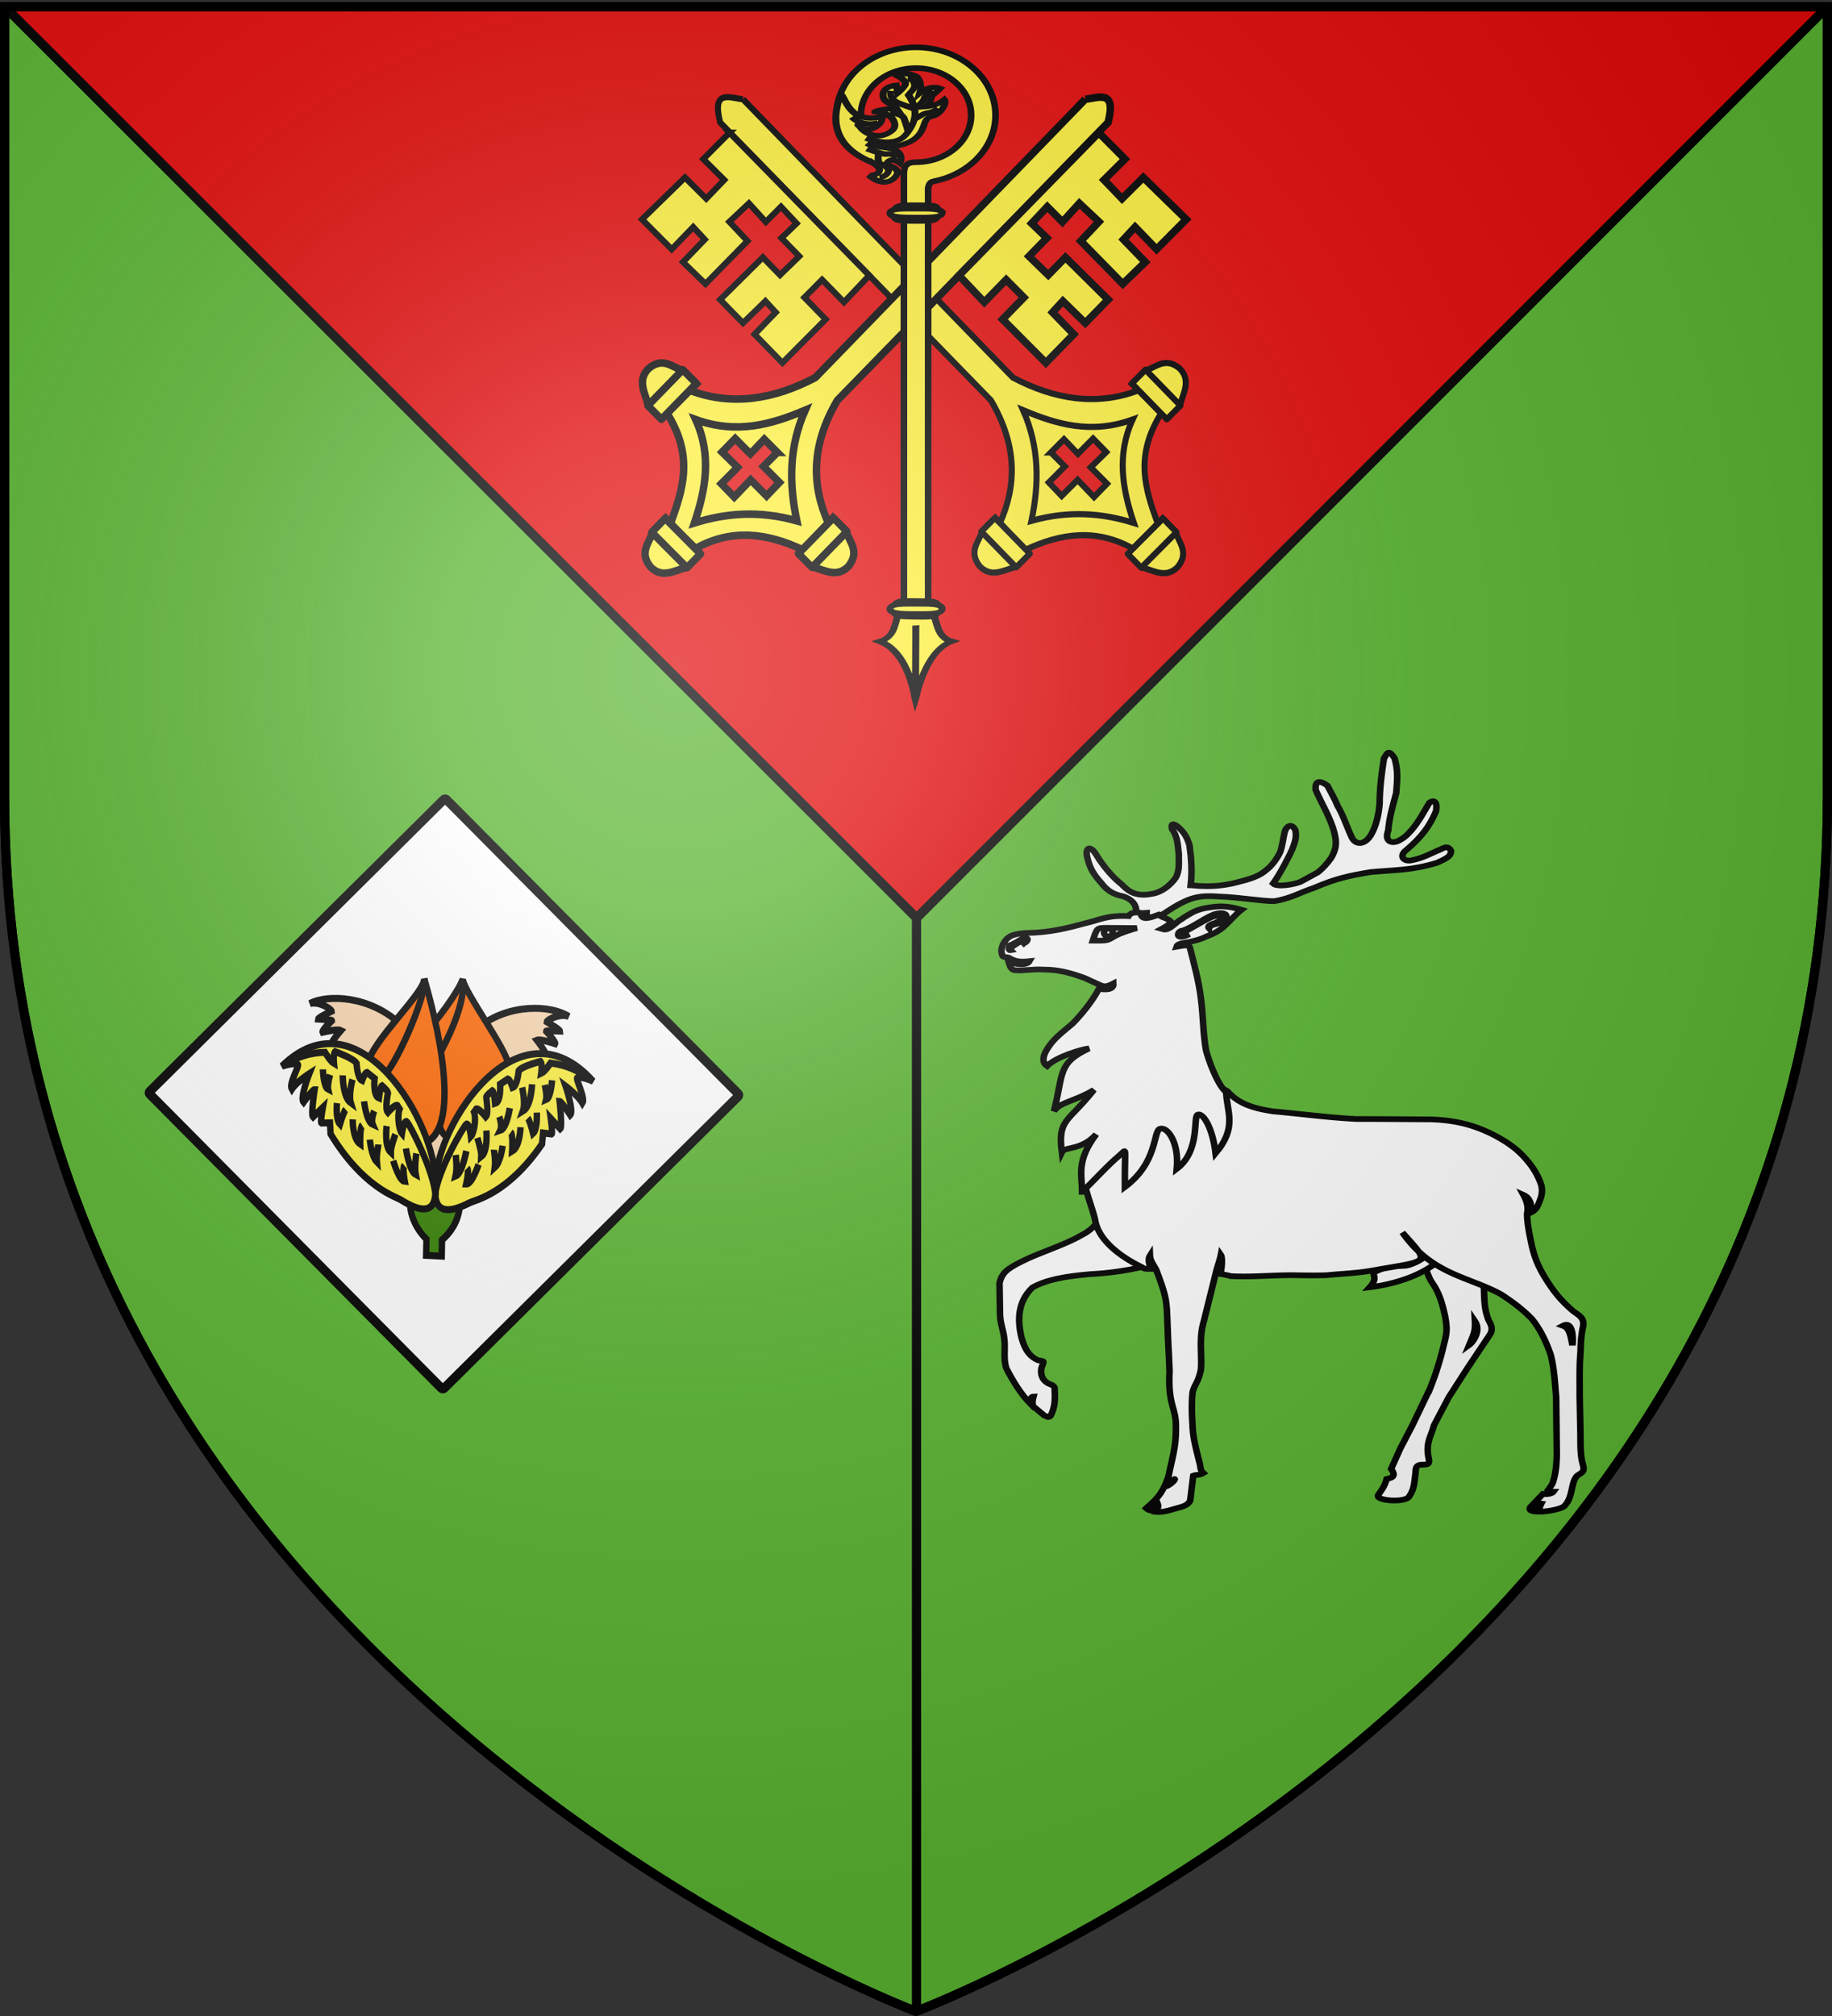
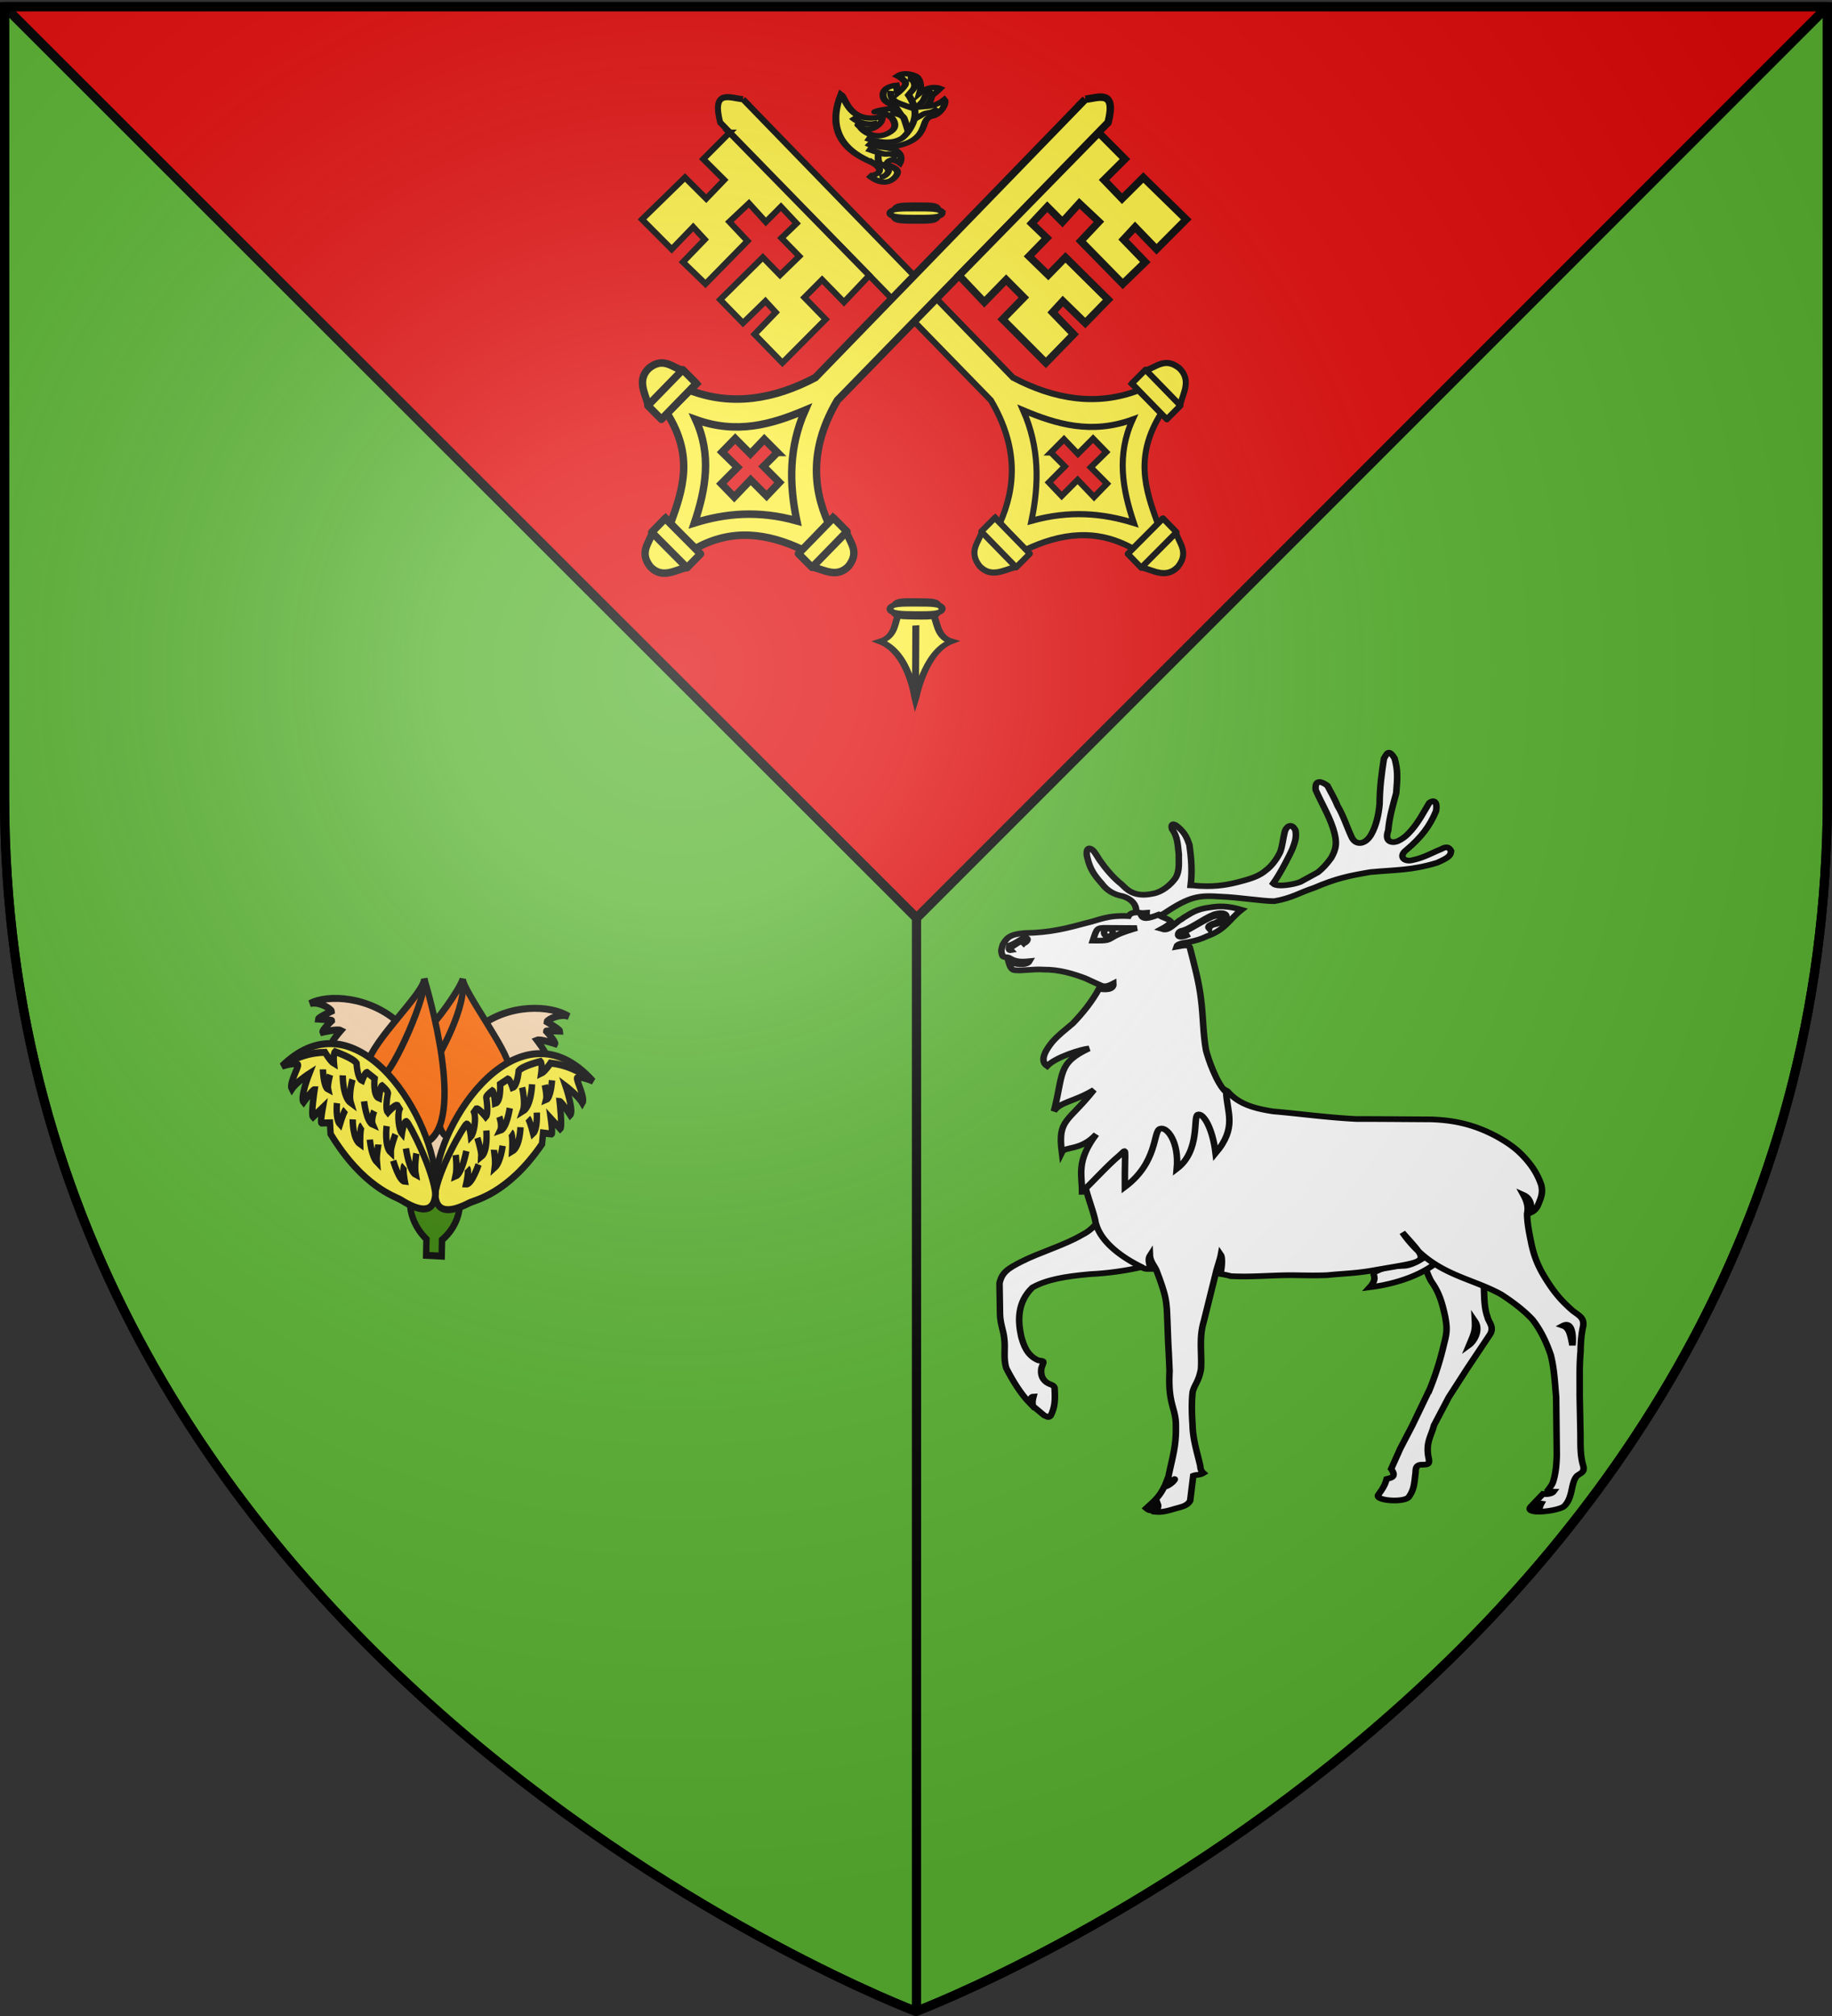
<svg xmlns="http://www.w3.org/2000/svg" xmlns:xlink="http://www.w3.org/1999/xlink" height="660" width="600" version="1.0" style="display:inline">
  <rect width="100%" height="100%" fill="#333333" stroke="none" />
  <defs>
    <linearGradient id="e">
      <stop offset="0" style="stop-color:white;stop-opacity:.314" />
      <stop style="stop-color:white;stop-opacity:.251" offset=".19" />
      <stop offset=".6" style="stop-color:#6b6b6b;stop-opacity:.125" />
      <stop offset="1" style="stop-color:black;stop-opacity:.125" />
    </linearGradient>
    <linearGradient id="k">
      <stop style="stop-color:white;stop-opacity:1" offset="0" />
      <stop style="stop-color:white;stop-opacity:0" offset="1" />
    </linearGradient>
    <linearGradient id="d">
      <stop style="stop-color:#fff;stop-opacity:1" offset="0" />
      <stop style="stop-color:#fff;stop-opacity:1" offset="1" />
    </linearGradient>
    <linearGradient id="b">
      <stop offset="0" style="stop-color:white;stop-opacity:0" />
      <stop offset="1" style="stop-color:black;stop-opacity:.646" />
    </linearGradient>
    <linearGradient id="c">
      <stop offset="0" style="stop-color:white;stop-opacity:.314" />
      <stop style="stop-color:white;stop-opacity:.251" offset=".19" />
      <stop offset=".6" style="stop-color:#6b6b6b;stop-opacity:.125" />
      <stop offset="1" style="stop-color:black;stop-opacity:.125" />
    </linearGradient>
    <linearGradient id="f">
      <stop style="stop-color:#fd0000;stop-opacity:1" offset="0" />
      <stop offset=".5" style="stop-color:#e77275;stop-opacity:.659" />
      <stop offset="1" style="stop-color:black;stop-opacity:.323" />
    </linearGradient>
    <linearGradient id="a">
      <stop style="stop-color:white;stop-opacity:.314" offset="0" />
      <stop offset=".19" style="stop-color:white;stop-opacity:.251" />
      <stop style="stop-color:#6b6b6b;stop-opacity:.125" offset=".6" />
      <stop style="stop-color:black;stop-opacity:.125" offset="1" />
    </linearGradient>
    <linearGradient id="h">
      <stop style="stop-color:#fd0000;stop-opacity:1" offset="0" />
      <stop offset=".5" style="stop-color:#e77275;stop-opacity:.659" />
      <stop offset="1" style="stop-color:black;stop-opacity:.323" />
    </linearGradient>
    <linearGradient id="g">
      <stop offset="0" style="stop-color:white;stop-opacity:.314" />
      <stop style="stop-color:white;stop-opacity:.251" offset=".19" />
      <stop offset=".6" style="stop-color:#6b6b6b;stop-opacity:.125" />
      <stop offset="1" style="stop-color:black;stop-opacity:.125" />
    </linearGradient>
    <linearGradient id="j">
      <stop offset="0" style="stop-color:white;stop-opacity:0" />
      <stop offset="1" style="stop-color:black;stop-opacity:.646" />
    </linearGradient>
    <linearGradient id="i">
      <stop offset="0" style="stop-color:white;stop-opacity:.314" />
      <stop style="stop-color:white;stop-opacity:.251" offset=".19" />
      <stop offset=".6" style="stop-color:#6b6b6b;stop-opacity:.125" />
      <stop offset="1" style="stop-color:black;stop-opacity:.125" />
    </linearGradient>
    <radialGradient xlink:href="#a" id="l" gradientUnits="userSpaceOnUse" gradientTransform="matrix(1.353 0 0 1.349 -77.63 -85.747)" cx="221.445" cy="226.331" fx="221.445" fy="226.331" r="300" />
  </defs>
  <g style="display:inline">
    <path style="fill:#5ab532;fill-opacity:1;fill-rule:evenodd;stroke:#000;stroke-width:3;stroke-linecap:butt;stroke-linejoin:bevel;stroke-miterlimit:4;stroke-opacity:1;stroke-dasharray:none" d="M598.5 2.188 300.156 300.53v357.906c1.733-.654 298.344-113.1 298.344-397.718V2.188z" />
    <path d="M598.5 2.176H1.5l298.661 298.362L598.5 2.176z" style="fill:#e20909;fill-opacity:1;fill-rule:evenodd;stroke:#000;stroke-width:3;stroke-linecap:butt;stroke-linejoin:bevel;stroke-miterlimit:4;stroke-opacity:1;stroke-dasharray:none" />
    <path style="fill:#5ab532;fill-opacity:1;fill-rule:evenodd;stroke:#000;stroke-width:3;stroke-linecap:butt;stroke-linejoin:bevel;stroke-miterlimit:4;stroke-opacity:1;stroke-dasharray:none" d="M1.5 2.188v258.53C1.5 546.17 300 658.5 300 658.5l.156-.063V300.531L1.5 2.187z" />
    <g style="stroke:#000;stroke-opacity:1;stroke-width:1.811;stroke-miterlimit:4;stroke-dasharray:none">
      <g style="display:inline;stroke:#000;stroke-opacity:1;stroke-width:1.811;stroke-miterlimit:4;stroke-dasharray:none">
        <g style="stroke:#000;stroke-width:1.811;stroke-miterlimit:4;stroke-opacity:1;stroke-dasharray:none;display:inline">
          <path d="M131.422 202.157c.467-.638.636-4.018-3.441-5.51-2.338-.51-4.283-1.633-5.897-4.148-1.742-2.26-3.143-4.271-3.864-7.935-.59-2.172-.052-4.273 1.636-2.366.645.934 1.115 1.877 1.71 2.942 1.657 2.728 3.647 5.5 6.028 7.674 1.366 1.49 3.36 4.351 8.65 3.025 2.508-.468 4.92-2.714 6.32-5.015 1.232-2.385.807-5.02.896-7.406-.296-2.94-.3-5.717-1.873-8.103-.423-1.703.37-2.026 1.558-.783 2.04 2.002 2.561 3.552 3.243 5.77.508 4.132.808 8.515.34 12.86 1.02.041 2.105.25 3.126.25 3.994.212 7.427-.424 10.87-1.533 3.228-.978 5.09-1.786 6.834-3.492 1.57-1.32 3.05-3.694 3.9-5.74.678-2.13.769-4.225 1.28-6.527.381-1.577 1.861-3.034 2.963-.398.308 2.215-.08 3.525-.846 5.868-.466 1.32-3.257 7.74-5.337 11.023 1.14 1.264 5.786.288 7.528-.52 1.401-.893 3.42-2.123 4.865-3.059 1.273-1.191 2.346-2.466 3.652-4.557 1.36-2.793 1.829-4.843.51-9.489-1.273-4.389-3.228-8.017-4.8-12.151-.17-2.027.407-3.724 3.265-1.333.977 2.215 2 4.095 2.808 6.439 1.614 3.11 2.505 6.513 3.78 9.667 1.025 2.942 3.714 2.866 5.445-.458 1.53-3.026 2.166-6.897 2.377-9.879.042-5.325.556-9.6 1.195-14.373.795-1.428 1.208-3.396 2.963-.05.854 3.577.83 5.855.432 11.013-.934 4.005-1.872 7.505-2.21 11.894-1.051 3.308.697 4.151 2.483 3.469 2.08-1.107 2.962-2.335 3.937-3.57 2.124-2.854 3.278-5.548 4.939-8.7 1.031-.96 2.37-.783 1.852 2.661-1.658 4.516-3.87 8.152-8.248 12.371-2.083 1.807-.777 3.956 1.816 3.162 3.144-.766 5.218-2.258 7.727-3.408.978-.553 2.05-1.324 2.869.524-.126 1.534-.64 2.072-3.836 3.726-7.053 2.47-11.308 2.217-18.446 2.984-5.863 1.15-9.43 1.96-15.637 5.03-3.781 1.404-6.127 3.278-10.973 4.216-3.61-.041-9.726-1.237-14.698-1.45-5.948-.425-8.4-.324-15.71 5.342-3.22 1.94-4.97 1.695-4.859-.205l-3.135.25" style="fill:#fff;fill-opacity:1;fill-rule:evenodd;stroke:#000;stroke-width:1.811;stroke-miterlimit:4;stroke-opacity:1;stroke-dasharray:none" transform="matrix(1.185 0 0 1.03 216.081 90.865)" />
        </g>
        <path d="M288.27 420.769c.343 3.523-.054 8.42 1.128 12.037.254 1.66 2.097 3.262.566 5.82l-6.086 10.472-5.173 9.255-4.09 8.933c-.72 3.324-2.293 5.34-1.529 10.113.552 2.555-.413 2.282-1.517 2.41-2.246-.166-1.934 1.61-2.056 2.725-.339 2.939-.312 4.905-1.713 7.292-.85 2.172-9.484 1.49-8.618-.372 1.168-1.959 1.794-2.813 2.346-5.115.89-.331 2.996-.43 1.254-3.2l2.507-6.449 3.36-7.414 4.892-11.708a106.757 106.757 0 0 0 3.863-14.228c.849-3.664.86-5.02.305-8.598-.721-3.748-1.449-7.2-3.532-10.695-1.901-2.948-2.668-10.29-5.993-10.276 6.56-1.324 14.184 5.754 20.086 8.994v.004zm-2.342 13.424c.139 3.096-.252 3.898-1.566 7.528 1.24-1.038 3.26-4.666 1.566-7.528z" style="fill:#fff;fill-opacity:1;fill-rule:evenodd;stroke:#000;stroke-width:1.811;stroke-miterlimit:4;stroke-opacity:1;stroke-dasharray:none;display:inline" transform="matrix(1.185 0 0 1.03 144.224 -14.676)" />
        <path d="M275.464 411.534c-1.05.1-5.74 4.923-9.119 5.055-2.665.104-4.38-.09-7.644 1.711-1.987 1.097.97 1.558-1.845 5.104 7.378-1.045 15.552-4.17 19.967-9.453 1.407-2.001 1.522-2.417-1.359-2.417z" style="fill:#fff;fill-opacity:1;fill-rule:evenodd;stroke:#000;stroke-width:1.811;stroke-linecap:butt;stroke-linejoin:miter;stroke-opacity:1;stroke-miterlimit:4;stroke-dasharray:none" transform="matrix(1.185 0 0 1.03 144.224 -14.676)" />
        <path d="M193.956 416.937c-4.322 1.208-9.805 2.06-14.241 2.28-7.267.723-12.275 1.802-16.1 4.272-4.164 4.688-4.056 10.422-3.077 15.578.678 2.724 1.554 5.982 4.7 7.56 1.98.268 1.513.198.888 2.438-.467 3.196 1.143 4.619 2.418 5.172.383.212.912.26 1.209 1.07.197 3.67.17 6.17-1.103 8.983-.664.792-1.18.04-1.792-.172l-3.119-2.999c-.165-1.494-.037-1.935.197-2.996-.65.022-.924.733-.99 2.166-2.536-2.997-4.842-7.342-6.537-11.166-.895-3.324-.155-6.163-.58-9.615-.211-2.344-1.11-4.669-1.154-7.566l-.138-9.81c.636-3.365 2.207-4.66 6.201-6.96 4.675-2.728 11.778-5.185 16.284-8.21.37-.31 2.517-1.158 4.672-4.367l12.262 14.342z" style="fill:#fff;fill-opacity:1;fill-rule:evenodd;stroke:#000;stroke-width:1.811;stroke-miterlimit:4;stroke-opacity:1;stroke-dasharray:none;display:inline" transform="matrix(1.185 0 0 1.03 144.224 -14.676)" />
        <path d="M181.023 402.379c-.392-2.537-2.025-7.402-2.802-11.074 4.85-1.392 8.017-51.068 39.328-30.204 3.058 4.048 7.282 5.459 12.595 6.396 7.649.766 14.959 1.953 22.991 2.422 6.841 0 13.727.079 20.61.122 7.224.255 12.562 2.006 18.045 5.332 2.72 1.747 5.108 3.465 7.404 6.235 2.294 2.769 4.003 5.639 5.068 9.261.593 2.727-.2 4.426-1.009 6.729-.45.984-1.068 1.618-1.758 1.998.244-3.382-.834-4.86-2.16-5.542 1.114 2.348 1.376 4.079 1.018 5.968 0 2.769.586 6.188 1.094 9 .68 3.962 1.746 7.282 3.575 10.776 2.676 5.112 4.702 7.783 7.889 11.022 1.742 1.534 3.244 2.234 2.946 4.832-.508 2.727-.684 4.872-.727 8.238-.38 4.683-.207 9.293-.25 13.98l.21 11.927c.042 3.236-.115 6.567.647 9.847.722 2.555-.396 2.669-1.543 3.65-1.869 2.215-1.019 6.626-3.484 9.567-.701.947-4.262 1.8-6.847 1.86-.364-.718.188-2.084.411-2.57-.926-.16-1.403 1.265-1.784 2.51-1.202-.157-1.822-.632-1.1-1.556l3.328-4.006c.76.16 2.44.025 2.906-.714-.48-.002-1.306.066-1.546-.437.546-.836 1.35-1.988 1.536-3.026.72-2.683.896-5.742.938-8.512l-.174-18.025c-.338-4.56-.514-9.03-1.492-13.461-1.231-4.176-2.841-8.03-5.094-11.31-2.591-3.196-5.859-5.899-8.665-7.987-9-5.686-19.133-6.228-27.242-19.635 7.765 10.074 7.813 8.782-7.862 11.988-4.886 1.022-8.546 1.055-12.881 1.567-3.272.17-6.622.054-9.852.012-5.737 0-11.073.647-16.81.305a24.018 24.018 0 0 0-2.907-.703c.51-2.291.574-5.294.136-6.028-.246 1.507-1.058 4.012-1.418 5.873l-3.29 15.23c-1.401 5.285-.49 10.267-.787 15.211-.667 4.132-1.775 4.769-2.3 7.282-.298 3.024-.248 6.602-.035 10.181.083 4.729 1.188 8.558 2.08 12.948.17.808-.011 1.597.922 2.577-1.126.788-1.861.444-2.798.87l-.849 7.93c-.85 1.787-2.606 1.99-4.56 2.672-1.81.616-3.345 1.066-4.96.87.119-.343.873-1.487.623-2.26-.636.901-1.457 2.259-1.816 1.836-.567-.052-.864-.14-1.437-.709 2.083-2.224 3.501-3.384 4.99-6.836 1.417-.145 3.22-2.383 2.864-2.44-.951.622-1.904 1.443-2.417 1.275l.736-2.196c.89-5.241 2.154-9.417 2.026-15.596.126-6.178-2.253-6.818-1.743-17.77l-.225-5.825c-.254-4.644-.32-9.288-.531-13.933-.254-2.897-.217-4.3-2.938-12.484-.608-1.396-1.656-2.795-1.724-4.488-.67 1.206-.114 2.905.194 4.209-.85-.008-1.63.17-2.418-.547-4.553-2.516-11.682-7.655-12.881-14.645l.006.01zm129.24 33.253c1.592.646 2.025 2.391 2.606 6.175.225-1.532.343-7.953-2.606-6.175z" style="fill:#fff;fill-opacity:1;fill-rule:evenodd;stroke:#000;stroke-width:1.811;stroke-miterlimit:4;stroke-opacity:1;stroke-dasharray:none;display:inline" transform="matrix(1.185 0 0 1.03 144.224 -14.676)" />
        <path d="M177.354 393.078c.03-5.25-1.744-9.686 3.918-18.297-4.235 5.31-8.678 3.757-9.505 5.707-1.197-10.64 1.703-9.396 8.872-19.828-5.402 3.757-9.453 3.84-11.06 6.798 2.72-12.254.94-15.2 9.673-19.954-1.8.137-9.14 2.67-11.564 5.591-2.38-1.863.056-5.68 1.403-7.624 1.868-2.429 3.278-3.546 5.7-5.93 2.616-3.136 5.29-6.876 7.227-11 3.106.621 4.102-.367 4.011-1.72-1.66.999-2.499 1.121-3.46.644l-4.424-2.314c-3.4-1.45-7.107-2.765-11.443-2.721-2.633-.255-5.913.462-7.74.207-1.337 0-1.61-1.544-1.996-2.999 1.426 1.232 5.148 1.63 5.867.119-2.69.319-4.02.112-5.706-1.111-.677-.255-1.843-.019-1.843-.914-.424-1.364-.18-1.776.159-3.225 1.062-2.045 1.713-3.275 5.99-3.696 7.18-.083 11.93-1.604 17.071-3.18 3.696-.981 5.833-2.548 11.698-2.206.532-1.181 2.142-1.33 3.314-1.011.255 2.557 2.44 1.651 4.948.572 1.147 1.106 2.963 1.127 3.643 2.532-1.217.845-1.488 1.22-2.767 2.002 1.676.597 2.395-.425 4.887-2.694.3-.13 1.133-.837 1.346-1.008 1.783-1.15 3.123-2.64 7.372-3.195 2.25-.425 4.703-.487 8.485.79-3.525 3.195-4.443 6.326-9.543 8.413-1.474.848-3.202 1.44-5.101 1.86-1.73.293-3.141.587-3.364 1.474 2.604-.55 3.288-.59 3.697.135 1.165 5.218 2.554 11.033 3.094 16.402.636 5.495.551 10.919 1.4 16.373.552 2.554 2.97 10.722 5.564 13.32.226 6.462 3.107 11.173-2.918 19.422-.909-8.593-3.6-12.95-4.946-12.28-1.345.67.8 11.48-5.778 17.22.682-8.616-2.74-13.558-4.664-12.719-1.922.84-.53 10.598-9.69 18.514-.083-13.698.772-12.207-1.594-9.946-3.244 3.1-7.356 8.424-10.233 11.477zm35.049-84.522c-.029-.027.889-.781 1.51-.822 3.492-1.716 3.463-3.196.158-2.305-1.672.24-7.597 4.787-8.907 5.193-1.069.983 1.426.736 1.864.537-.546.28-1.079.64-1.78.736-1.868.553-1.529-1.32-.677-1.704 2.76-.638 5.863-3.749 9.263-5.325 2.59-.894 3.994-.042 3.186 1.32-.678 1.276-2.25 1.662-3.484 2.001-.78.409-.976.624-1.069 1.127-.21-.28-.312-.246-.062-.758h-.002zm-51.15 5.5c.75-.84.731-1.385.047-1.233-1.155.767-2.224 1.483-3.237 2.271-.71-.23-.595.864-.351 1.177-.644.139-.74-.5-.357-1.521 1.444-.595 2.463-1.533 3.738-2.3 1.996-.381 1.104 1.277.16 1.606z" style="fill:#fff;fill-opacity:1;fill-rule:evenodd;stroke:#000;stroke-width:1.811;stroke-miterlimit:4;stroke-opacity:1;stroke-dasharray:none;display:inline" transform="matrix(1.185 0 0 1.03 144.224 -14.676)" />
        <path transform="matrix(1.185 0 0 1.03 331.96 246.292)" d="M27.393 57.274c0 .689-.536 1.248-1.198 1.248-.661 0-1.197-.559-1.197-1.248 0-.69.536-1.249 1.197-1.249.662 0 1.198.559 1.198 1.249z" style="fill:#fff;fill-opacity:1;stroke:#000;stroke-width:1.811;stroke-miterlimit:4;stroke-opacity:1;stroke-dasharray:none" />
        <path style="fill:none;stroke:#000;stroke-width:1.811;stroke-linecap:butt;stroke-linejoin:miter;stroke-miterlimit:4;stroke-opacity:1;stroke-dasharray:none;display:inline" d="M180.333 313.216c1.152-3.988 1.05-4.053 3.802-4.052 2.752.002 8.359.072 8.359.072s-4.086 1.281-6.072 2.54c-1.985 1.26-1.508 1.527-6.089 1.44z" transform="matrix(1.185 0 0 1.03 144.224 -14.676)" />
      </g>
    </g>
    <g style="fill:#fcef3c">
      <g style="fill:#fcef3c;stroke:#000;stroke-opacity:1;stroke-width:7.224;stroke-miterlimit:4;stroke-dasharray:none">
        <path d="m188.521 19.62-1.061 459.17c16.877 52.672 47.301 94.482 96.177 116.155v38.196c-58.042 13.275-76.088 49.64-94.055 89.307l-41.754-.182c-14.002-47.594-48.39-73.443-92.308-89.125V589.64c44.952-17.018 79.424-49.406 94.43-110.345V19.878c20.628-35.41 28.398-12.372 38.571-.257z" style="fill:#fcef3c;fill-opacity:1;fill-rule:evenodd;stroke:#000;stroke-width:7.224;stroke-linecap:butt;stroke-linejoin:miter;stroke-miterlimit:4;stroke-opacity:1;stroke-dasharray:none" transform="matrix(.195 -.196 .193 .198 202.787 65.552)" />
        <path d="M169.122 514.583c16.77 40.005 37.76 77.559 85.152 99.783-43.053 16.005-66.134 49.587-84.402 87.404-18.304-34.08-43.913-64.668-85.153-87.779 36.754-24.085 67.578-54.397 84.403-99.408z" style="fill:#fcef3c;fill-opacity:1;fill-rule:evenodd;stroke:#000;stroke-width:7.224;stroke-linecap:butt;stroke-linejoin:miter;stroke-miterlimit:4;stroke-opacity:1;stroke-dasharray:none" transform="matrix(.195 -.196 .193 .198 202.787 65.552)" />
        <g style="fill:#fcef3c;fill-opacity:1;stroke-width:7.224;stroke-miterlimit:4;stroke-dasharray:none;stroke:#000;stroke-opacity:1">
          <path style="fill:#fcef3c;fill-opacity:1;fill-rule:evenodd;stroke:#000;stroke-width:7.224;stroke-linecap:butt;stroke-linejoin:miter;stroke-miterlimit:4;stroke-opacity:1;stroke-dasharray:none" d="m300.473 593.682 1.501 57.77h22.507c12.883-7.348 29.577-11.156 29.26-30.76-2.556-21.753-18.652-20.484-30.385-26.635l-22.883-.375z" transform="matrix(.195 -.196 .193 .198 197.533 67.025)" />
          <path style="fill:#fcef3c;fill-opacity:1;stroke:#000;stroke-width:7.224;stroke-linecap:round;stroke-linejoin:round;stroke-miterlimit:4;stroke-opacity:1;stroke-dasharray:none" d="M300.849 593.307h22.883v59.269h-22.883z" transform="matrix(.195 -.196 .193 .198 197.533 67.025)" />
        </g>
        <g style="fill:#fcef3c;fill-opacity:1;stroke-width:7.224;stroke-miterlimit:4;stroke-dasharray:none;stroke:#000;stroke-opacity:1">
          <path style="fill:#fcef3c;fill-opacity:1;fill-rule:evenodd;stroke:#000;stroke-width:7.224;stroke-linecap:butt;stroke-linejoin:miter;stroke-miterlimit:4;stroke-opacity:1;stroke-dasharray:none" d="m300.473 593.682 1.501 57.77h22.507c12.883-7.348 29.577-11.156 29.26-30.76-2.556-21.753-18.652-20.484-30.385-26.635l-22.883-.375z" transform="matrix(-.195 .196 .193 .198 270.001 -6.918)" />
          <path style="fill:#fcef3c;fill-opacity:1;stroke:#000;stroke-width:7.224;stroke-linecap:round;stroke-linejoin:round;stroke-miterlimit:4;stroke-opacity:1;stroke-dasharray:none" d="M300.849 593.307h22.883v59.269h-22.883z" transform="matrix(-.195 .196 .193 .198 270.001 -6.918)" />
        </g>
-         <path d="m198.006 722.087-57.769 1.5v22.508c7.348 12.882 11.155 29.577 30.76 29.26 21.752-2.556 20.483-18.653 26.634-30.386l.375-22.882z" style="fill:#fcef3c;fill-opacity:1;fill-rule:evenodd;stroke:#000;stroke-width:7.224;stroke-linecap:butt;stroke-linejoin:miter;stroke-miterlimit:4;stroke-opacity:1;stroke-dasharray:none" transform="matrix(.195 -.196 .193 .198 202.787 65.552)" />
+         <path d="m198.006 722.087-57.769 1.5v22.508c7.348 12.882 11.155 29.577 30.76 29.26 21.752-2.556 20.483-18.653 26.634-30.386l.375-22.882" style="fill:#fcef3c;fill-opacity:1;fill-rule:evenodd;stroke:#000;stroke-width:7.224;stroke-linecap:butt;stroke-linejoin:miter;stroke-miterlimit:4;stroke-opacity:1;stroke-dasharray:none" transform="matrix(.195 -.196 .193 .198 202.787 65.552)" />
        <path transform="matrix(.193 .198 -.195 .196 202.787 65.552)" style="fill:#fcef3c;fill-opacity:1;stroke:#000;stroke-width:7.224;stroke-linecap:round;stroke-linejoin:round;stroke-miterlimit:4;stroke-opacity:1;stroke-dasharray:none" d="M722.462-198.381h22.883v59.269h-22.883z" />
        <path d="M157.764 573.194h22.016l-.265 23.873h25.464v22.28l-25.73-.264.266 27.32-22.016.266.265-28.117h-26.79l.265-22.016h26.79l-.265-23.342z" style="fill:#e20909;fill-opacity:1;fill-rule:evenodd;stroke:#000;stroke-width:7.224;stroke-linecap:butt;stroke-linejoin:miter;stroke-miterlimit:4;stroke-opacity:1;stroke-dasharray:none" transform="matrix(.195 -.196 .193 .198 202.787 65.552)" />
        <path d="M149.42 36.263h-44.033l.53 35.013-30.768.53-.531-35.543-71.087-1.061.53 49.867 36.605-.53-.53 20.159-37.136.53 1.061 37.136 71.088-.53.53-31.3 31.83 1.06-1.06 29.709h25.463l-.53 27.055-24.934-.53v30.239l-31.83-.53v-29.179l-71.087-.53v38.727l37.135.53-.53 18.037-36.075.53v47.216H76.74v-36.075h29.708v37.136l43.502-1.061-.53-236.605z" style="fill:#fcef3c;fill-opacity:1;fill-rule:evenodd;stroke:#000;stroke-width:7.224;stroke-linecap:butt;stroke-linejoin:miter;stroke-miterlimit:4;stroke-opacity:1;stroke-dasharray:none" transform="matrix(.195 -.196 .193 .198 202.787 65.552)" />
      </g>
      <g style="fill:#fcef3c">
        <path style="fill:#fcef3c;fill-opacity:1;fill-rule:evenodd;stroke:#000;stroke-width:8.854;stroke-linecap:butt;stroke-linejoin:miter;stroke-miterlimit:4;stroke-opacity:1;stroke-dasharray:none" d="m188.521 19.62-1.061 459.17c16.877 52.672 47.301 94.482 96.177 116.155v38.196c-58.042 13.275-76.088 49.64-94.055 89.307l-41.754-.182c-14.002-47.594-48.39-73.443-92.308-89.125V589.64c44.952-17.018 79.424-49.406 94.43-110.345V19.878c20.628-35.41 28.398-12.372 38.571-.257z" transform="matrix(-.195 -.196 -.193 .198 395.991 65.552)" />
        <path style="fill:#fcef3c;fill-opacity:1;fill-rule:evenodd;stroke:#000;stroke-width:8.854;stroke-linecap:butt;stroke-linejoin:miter;stroke-miterlimit:4;stroke-opacity:1;stroke-dasharray:none" d="M169.122 514.583c16.77 40.005 37.76 77.559 85.152 99.783-43.053 16.005-66.134 49.587-84.402 87.404-18.304-34.08-43.913-64.668-85.153-87.779 36.754-24.085 67.578-54.397 84.403-99.408z" transform="matrix(-.195 -.196 -.193 .198 395.991 65.552)" />
        <g style="fill:#fcef3c;fill-opacity:1;stroke-width:3;stroke-miterlimit:4;stroke-dasharray:none">
          <path d="m300.473 593.682 1.501 57.77h22.507c12.883-7.348 29.577-11.156 29.26-30.76-2.556-21.753-18.652-20.484-30.385-26.635l-22.883-.375z" style="fill:#fcef3c;fill-opacity:1;fill-rule:evenodd;stroke:#000;stroke-width:8.854;stroke-linecap:butt;stroke-linejoin:miter;stroke-miterlimit:4;stroke-opacity:1;stroke-dasharray:none" transform="matrix(-.195 -.196 -.193 .198 401.244 67.025)" />
          <path style="fill:#fcef3c;fill-opacity:1;stroke:#000;stroke-width:8.854;stroke-linecap:round;stroke-linejoin:round;stroke-miterlimit:4;stroke-opacity:1;stroke-dasharray:none" d="M300.849 593.307h22.883v59.269h-22.883z" transform="matrix(-.195 -.196 -.193 .198 401.244 67.025)" />
        </g>
        <g style="fill:#fcef3c;fill-opacity:1;stroke-width:3;stroke-miterlimit:4;stroke-dasharray:none">
          <path d="m300.473 593.682 1.501 57.77h22.507c12.883-7.348 29.577-11.156 29.26-30.76-2.556-21.753-18.652-20.484-30.385-26.635l-22.883-.375z" style="fill:#fcef3c;fill-opacity:1;fill-rule:evenodd;stroke:#000;stroke-width:8.854;stroke-linecap:butt;stroke-linejoin:miter;stroke-miterlimit:4;stroke-opacity:1;stroke-dasharray:none" transform="matrix(.195 .196 -.193 .198 328.776 -6.918)" />
          <path style="fill:#fcef3c;fill-opacity:1;stroke:#000;stroke-width:8.854;stroke-linecap:round;stroke-linejoin:round;stroke-miterlimit:4;stroke-opacity:1;stroke-dasharray:none" d="M300.849 593.307h22.883v59.269h-22.883z" transform="matrix(.195 .196 -.193 .198 328.776 -6.918)" />
        </g>
        <path style="fill:#fcef3c;fill-opacity:1;fill-rule:evenodd;stroke:#000;stroke-width:8.854;stroke-linecap:butt;stroke-linejoin:miter;stroke-miterlimit:4;stroke-opacity:1;stroke-dasharray:none" d="m198.006 722.087-57.769 1.5v22.508c7.348 12.882 11.155 29.577 30.76 29.26 21.752-2.556 20.483-18.653 26.634-30.386l.375-22.882z" transform="matrix(-.195 -.196 -.193 .198 395.991 65.552)" />
        <path style="fill:#fcef3c;fill-opacity:1;stroke:#000;stroke-width:8.854;stroke-linecap:round;stroke-linejoin:round;stroke-miterlimit:4;stroke-opacity:1;stroke-dasharray:none" transform="matrix(-.193 .198 .195 .196 395.991 65.552)" d="M722.462-198.381h22.883v59.269h-22.883z" />
        <path style="fill:#e20909;fill-opacity:1;fill-rule:evenodd;stroke:#000;stroke-width:8.854;stroke-linecap:butt;stroke-linejoin:miter;stroke-miterlimit:4;stroke-opacity:1;stroke-dasharray:none" d="M157.764 573.194h22.016l-.265 23.873h25.464v22.28l-25.73-.264.266 27.32-22.016.266.265-28.117h-26.79l.265-22.016h26.79l-.265-23.342z" transform="matrix(-.195 -.196 -.193 .198 395.991 65.552)" />
        <path style="fill:#fcef3c;fill-opacity:1;fill-rule:evenodd;stroke:#000;stroke-width:8.854;stroke-linecap:butt;stroke-linejoin:miter;stroke-miterlimit:4;stroke-opacity:1;stroke-dasharray:none" d="M149.42 36.263h-44.033l.53 35.013-30.768.53-.531-35.543-71.087-1.061.53 49.867 36.605-.53-.53 20.159-37.136.53 1.061 37.136 71.088-.53.53-31.3 31.83 1.06-1.06 29.709h25.463l-.53 27.055-24.934-.53v30.239l-31.83-.53v-29.179l-71.087-.53v38.727l37.135.53-.53 18.037-36.075.53v47.216H76.74v-36.075h29.708v37.136l43.502-1.061-.53-236.605z" transform="matrix(-.195 -.196 -.193 .198 395.991 65.552)" />
      </g>
    </g>
    <g style="stroke:#000;stroke-opacity:1;stroke-width:3.297;stroke-miterlimit:4;stroke-dasharray:none">
-       <path style="fill:#fcef3c;fill-opacity:1;fill-rule:nonzero;stroke:#000;stroke-width:3.297;stroke-miterlimit:4;stroke-opacity:1;stroke-dasharray:none" d="M40.441.5C18.558.5.816 18.274.816 40.156c0 .453.016.895.031 1.344h12.156c-.021-.448-.03-.89-.03-1.344 0-15.177 12.29-27.5 27.468-27.5s27.5 12.323 27.5 27.5c0 15.178-12.322 27.5-27.5 27.5-5.384.017-5.788 2.977-6.031 6.031v254.094l12.093-.844V82.752c.569-3.153 1.438-3.568 2.918-3.97 17.564-4.075 30.676-19.832 30.676-38.626C80.097 18.274 62.324.5 40.441.5z" transform="matrix(.657 0 0 .56 273.425 15.213)" />
      <g style="fill:#fcef3c;fill-opacity:1;stroke-width:1.869;stroke-miterlimit:4;stroke-dasharray:none;stroke:#000;stroke-opacity:1">
        <path style="fill:#fcef3c;fill-opacity:1;fill-rule:nonzero;stroke:#000;stroke-width:1.869;stroke-miterlimit:4;stroke-opacity:1;stroke-dasharray:none" d="M-68.385 59.244c.065 2.852-.92 2.815-5.883 2.815-4.88 0-5.81-.108-5.883-2.815-.077-2.856 1.011-2.815 5.883-2.815 4.601 0 5.816-.185 5.883 2.815z" transform="matrix(1.23 .002 -.09 .93 396.698 14.818)" />
        <path style="fill:#fcef3c;fill-opacity:1;fill-rule:nonzero;stroke:#000;stroke-width:1.869;stroke-miterlimit:4;stroke-opacity:1;stroke-dasharray:none" d="M-67.318 59.243c.06 1.556-3.13 1.537-6.966 1.538-3.836 0-6.863-.058-6.933-1.535-.074-1.559 2.843-1.537 6.679-1.538 3.836 0 7.158-.103 7.22 1.535z" transform="matrix(1.23 .002 -.09 .93 396.698 14.818)" />
      </g>
      <g style="fill:#fcef3c;stroke-width:3.297;stroke-miterlimit:4;stroke-dasharray:none;stroke:#000;stroke-opacity:1">
        <g style="fill:#fcef3c;fill-opacity:1;stroke-width:1.869;stroke-miterlimit:4;stroke-dasharray:none;stroke:#000;stroke-opacity:1">
          <path style="fill:#fcef3c;fill-opacity:1;fill-rule:evenodd;stroke:#000;stroke-width:1.869;stroke-linecap:butt;stroke-linejoin:miter;stroke-miterlimit:4;stroke-opacity:1;stroke-dasharray:none" d="M-79.375 201.601c-1.263 1.805-.548 7.635-5.06 9.078 7.909 4.566 9.498 21.244 9.532 21.407.043-.164 2.197-16.704 9.568-19.777-4.226-1.903-3.805-8.137-5.068-9.942-.195-4.094-3.723-3.406-4.844-3.406-1.121 0-4.128-.962-4.128 2.64zM-74.883 230.593l-.005-24.718" transform="matrix(1.227 -.08 -.005 .933 392.864 6.676)" />
        </g>
        <g style="fill:#fcef3c;fill-opacity:1;stroke-width:1.869;stroke-miterlimit:4;stroke-dasharray:none;stroke:#000;stroke-opacity:1">
          <path style="fill:#fcef3c;fill-opacity:1;fill-rule:nonzero;stroke:#000;stroke-width:1.869;stroke-miterlimit:4;stroke-opacity:1;stroke-dasharray:none" d="M-68.385 59.244c.065 2.852-.92 2.815-5.883 2.815-4.88 0-5.81-.108-5.883-2.815-.077-2.856 1.011-2.815 5.883-2.815 4.601 0 5.816-.185 5.883 2.815z" transform="matrix(1.23 .014 -.103 .929 397.478 145.346)" />
          <path style="fill:#fcef3c;fill-opacity:1;fill-rule:nonzero;stroke:#000;stroke-width:1.869;stroke-miterlimit:4;stroke-opacity:1;stroke-dasharray:none" d="M-67.34 59.177c.09 1.783-3.09 1.791-6.914 1.828-3.824.037-6.842-.001-6.94-1.694-.105-1.785 3.09-1.79 6.913-1.828 3.824-.037 6.847-.182 6.941 1.694z" transform="matrix(1.23 .014 -.103 .929 397.478 145.346)" />
        </g>
      </g>
      <g style="fill:#fcef3c;fill-opacity:1;stroke-width:1.982;stroke-miterlimit:4;stroke-dasharray:none;stroke:#000;stroke-opacity:1">
        <path style="fill:#fcef3c;fill-opacity:1;fill-rule:evenodd;stroke:#000;stroke-width:1.982;stroke-linecap:butt;stroke-linejoin:miter;stroke-miterlimit:4;stroke-opacity:1;stroke-dasharray:none" d="M-87.564 41.61c1.835 1.65 2.02 3.132.74 3.918-1.28.787-2.22.278-2.22.278s3.873 5.041 6.894 2.02c1.126-1.126 1.872-2.608.453-3.935-1.42-1.326-1.345-.69-2.32-1.972 1.146-2.714 3.818.116 3.818.116s1.364-3.131-1.902-5.27c-1.378-.9-5.955-1.311-7.423-2.826 2.412 1.462 6.49 1.951 7.61 1.804 6.842-.9 7.788-4.75 8.652-7.975.389-1.452 1.074-2.22 2.329-2.422 2.039-.33 4.085-4.425 3.16-5.813-1.378 1.319-2.958 2.116-5.305 2.146 1.895-1.775 1.349-3.456 2.135-4.18.787-.726 2.014-2.18 2.014-2.18s-2.821-1.86-5.783 1.167c.647-2.838-.076-5.637-1.266-6.425-1.203-.796-3.394-1.753-5.015-.497 0 0 2.84 2.147 2.146 3.613-.694 1.465-2.106 2.811-2.106 2.811l-.423-2.996s-4.472.095-3.64 4.155c.499 2.433 2.934 2.785 3.981 4.908-2.02-1.126-7.365.352-6.239.337 1.126-.016 3.989 1.33 4.803 2.893.867 1.664 1.116 3.337.005 4.479-1.11 1.141-3.043 2.293-5.557 1.229-2.514-1.065-3.563-3.44-3.563-3.44s-1.342-1.712 0 0 3.424 1.326 4.566.432c1.14-.895 1.872-2.158 1.694-3.66-9.364 2.253-10.336-7.888-11.711-9.234-5.682 18.634 7.637 24.87 9.473 26.52z" transform="matrix(1.157 -.075 -.004 .88 387.736 10.346)" />
        <g style="fill:none;stroke-width:1.982;stroke-miterlimit:4;stroke-dasharray:none;stroke:#000;stroke-opacity:1">
          <path style="fill:none;stroke:#000;stroke-width:1.982;stroke-linecap:butt;stroke-linejoin:miter;stroke-miterlimit:4;stroke-opacity:1;stroke-dasharray:none" d="M-89.88 31.945c6.047 3.43 9.115 1.715 10.107.993.993-.722 3.249-3.88 3.7-7.851.451-3.97-1.835-8.192-1.835-8.192.9-1.439 2.124-2.35 1.639-4.219-.29-1.727-1.888-1.858-1.888-1.858" transform="matrix(1.157 -.075 -.004 .88 387.736 10.346)" />
          <path style="fill:none;stroke:#000;stroke-width:1.982;stroke-linecap:butt;stroke-linejoin:miter;stroke-miterlimit:4;stroke-opacity:1;stroke-dasharray:none" d="M-82.922 14.965c-.233 1.15.165 3.054 1.372 4.142.866.78 5.475 3.205 5.475 3.205M-71.1 15.842c-2.166 1.083-2.037 2.052-2.489 3.225-.45 1.173-2.482 3.125-2.482 3.125M-69.53 22.567c-2.093 2.165-3.061.92-4.598 2.159-.735.593-2.188 1.444-2.188 1.444M-83.17 23.05c2.979.721 3.763 1.65 4.034 2.462.27.812 1.221 5 1.221 5M-93.911 23.779c1.913 2.5 4.738 3.665 7.37 2.752M-81.013 39.977c-1.895-2.166-2.279-1.354-3.542-1.625-1.264-.27-5.027-2.42-5.027-2.42M-86.01 46.941c1.316-.147 2.256-.91 2.527-2.083.27-1.173-1.003-2.22-2.176-2.852-1.173-.632-.629-4.224-.629-4.224" transform="matrix(1.157 -.075 -.004 .88 387.736 10.346)" />
        </g>
      </g>
    </g>
  </g>
  <g style="display:inline">
-     <rect style="fill:#fff;fill-opacity:1;stroke:#000;stroke-width:3;stroke-linejoin:round;stroke-miterlimit:4;stroke-opacity:1;stroke-dasharray:none;display:inline" width="136.892" height="136.892" x="288.184" y="80.588" ry=".609" transform="rotate(45.223)" />
    <g style="fill:#fcef3c;display:inline">
      <g style="display:inline">
        <g style="fill:#fcef3c;stroke:#000;stroke-width:6.933;stroke-miterlimit:4;stroke-dasharray:none">
          <path style="fill:#338000;stroke:#000;stroke-width:6.933;stroke-miterlimit:4;stroke-dasharray:none" d="m575.834 240.58 27.268 10.554c1.409 7.748-1.684 24.96-18.12 38.813v16.052H568.11v-16.052c-16.436-13.854-19.53-31.065-18.12-38.813l25.844-10.555z" transform="matrix(.302 .015 -.006 .33 -30.162 301.48)" />
          <path d="m538.074 162.807 85.38 6.757-24.57 75.551-38.697-6.142-22.113-76.166zM620.493 77.43c32.458-25.579 78.11-25.693 97.513-15.254-9.828-3.071-23.542 4.478-23.719 6.419 0 0 14.15 6.903 14.327 8.491 0 0-14.847.157-14.847.863 0 0 10.933 10.012 9.874 11.952 0 0-16.043-4.186-19.747-2.598 0 0 10.355 11.562 10.002 14.208l-44.82 54.909-28.583-78.99zM534.67 77.43c-32.459-25.579-78.11-25.693-97.514-15.254 9.828-3.071 23.543 4.478 23.72 6.419 0 0-14.151 6.903-14.328 8.491 0 0 14.847.157 14.847.863 0 0-10.932 10.012-9.874 11.952 0 0 16.043-4.186 19.748-2.598 0 0-10.356 11.562-10.003 14.208l44.821 54.909 28.582-78.99z" style="fill:#f7d5ad;stroke:#000;stroke-width:6.933;stroke-miterlimit:4;stroke-dasharray:none" transform="matrix(.302 .015 -.006 .33 -30.162 301.48)" />
          <path style="fill:#f60;stroke:#000;stroke-width:6.933;stroke-miterlimit:4;stroke-dasharray:none" d="M653.503 113.875c0-13.9-50.534-71.896-51.138-83.68-3.324 11.482-30.242 46.84-34.774 48.654l10.2 92.14s6.274 21.376 12.317 13.52l63.395-70.634z" transform="matrix(.302 .015 -.006 .33 -30.162 301.48)" />
          <path d="M576.523 109.405s31.34-51.776 25.6-78.67" style="fill:none;stroke:#000;stroke-width:6.933;stroke-miterlimit:4;stroke-dasharray:none" transform="matrix(.302 .015 -.006 .33 -30.162 301.48)" />
          <path style="fill:#f60;stroke:#000;stroke-width:6.933;stroke-miterlimit:4;stroke-dasharray:none" d="M500.826 119.126c5.375-24.346 60.39-73.037 59.758-87.265 4.427 12.963 48.64 139.473 5.505 162.135l-65.263-74.87z" transform="matrix(.302 .015 -.006 .33 -30.162 301.48)" />
          <path d="M560.9 31.86c3.162 15.81-31.301 92.957-43.949 99.28" style="fill:none;stroke:#000;stroke-width:6.933;stroke-miterlimit:4;stroke-dasharray:none" transform="matrix(.302 .015 -.006 .33 -30.162 301.48)" />
          <g style="fill:#fcef3c;stroke:#000;stroke-width:6.933;stroke-miterlimit:4;stroke-dasharray:none">
            <path style="fill:#fcef3c;stroke:#000;stroke-width:6.933;stroke-miterlimit:4;stroke-dasharray:none" d="M576.765 233.944c0-59.835 86.923-187.255 168.764-108.8 0 0-13.855-4.892-17.31-2.473-1.381 2.072 9.637 19.545 6.182 24.727-5.182-7.6-18.545-16.073-18.545-16.073s9.71 24.291 5.564 28.437c0 0-9.673-12.982-11.746-12.982 0 0 3.655 25.127 1.236 27.2l-10.509-9.891s2.619 14.764 1.237 15.455l-9.273-.619-.891 10.982c-36.273 51.474-71.519 58.78-77.618 61.964-41.505 21.672-37.091-7.556-37.091-17.927z" transform="matrix(.302 .015 -.006 .33 -30.162 301.48)" />
            <path d="M576.575 245.635c2.599-25.204 30.22-70.557 32.819-71.856 3.118-.26 4.836 12.091 4.836 12.091 3.378-3.378 5.594-18.068 2.959-24.147l2.569-3.49c2.598-.779 10.192 7.51 10.192 7.51 3.378-3.379.172-19.255.172-19.255 0-2.079 6.563-6.91 6.563-6.91 1.82.78 3.11 12.437 3.11 12.437 6.755-2.079 5.093-19.263 5.093-19.263l8.38-5.61c2.338.52 5.181 8.291 5.181 8.291 5.197-1.819 6.29-16.913 6.29-16.913 3.637-4.937 23.42-10.378 23.42-10.378 2.339 2.078 1.037 11.745 1.037 11.745 3.897-1.819 9.932-10.623 9.932-10.623 16.159.992 30.737 5.892 45.118 15.238" style="fill:none;stroke:#000;stroke-width:6.933;stroke-miterlimit:4;stroke-dasharray:none" transform="matrix(.302 .015 -.006 .33 -30.162 301.48)" />
            <path d="M621.273 187.08s4.937 13.253 4.677 18.19c7.275-5.717 4.937-25.984 4.937-25.984M644.658 164.995s3.638 8.834 1.3 13.511c7.015-2.338 9.873-22.606 9.873-22.606M668.823 134.853s4.181 15.354 1.3 23.386c9.094-5.457 9.353-27.023 9.353-27.023M693.248 131.216s2.858 10.653 1.819 14.55c5.196-2.078 5.976-19.487 5.976-19.487M598.147 205.01s2.079 12.992.26 21.047c7.016-2.859 11.173-25.465 11.173-25.465M610.88 217.482c2.338 2.338-.78 15.85-.78 15.85 6.236 0 12.992-20.007 12.992-20.007M639.461 197.994c0 1.04 2.149 10.398 1.3 17.41 6.236-5.457 8.054-21.827 8.054-21.827M657.39 179.805c2.599 1.82 1.819 18.709 1.819 18.709 8.575-4.937 8.575-24.165 8.575-24.165M675.579 164.995c1.559 1.559 3.897 8.055 5.976 14.81 4.937-4.417 3.638-20.787 3.638-20.787" style="fill:#fcef3c;stroke:#000;stroke-width:6.933;stroke-miterlimit:4;stroke-dasharray:none" transform="matrix(.302 .015 -.006 .33 -30.162 301.48)" />
          </g>
          <g style="fill:#fcef3c;stroke:#000;stroke-width:6.933;stroke-miterlimit:4;stroke-dasharray:none">
            <path style="fill:#fcef3c;stroke:#000;stroke-width:6.933;stroke-miterlimit:4;stroke-dasharray:none" d="M576.765 233.944c0-59.835 86.923-187.255 168.764-108.8 0 0-13.855-4.892-17.31-2.473-1.381 2.072 9.637 19.545 6.182 24.727-5.182-7.6-18.545-16.073-18.545-16.073s9.71 24.291 5.564 28.437c0 0-9.673-12.982-11.746-12.982 0 0 3.655 25.127 1.236 27.2l-10.509-9.891s2.619 14.764 1.237 15.455l-9.273-.619-.891 10.982c-36.273 51.474-71.519 58.78-77.618 61.964-41.505 21.672-37.091-7.556-37.091-17.927z" transform="matrix(-.302 -.015 -.006 .33 318.236 318.938)" />
            <path d="M576.575 245.635c2.599-25.204 30.22-70.557 32.819-71.856 3.118-.26 4.836 12.091 4.836 12.091 3.378-3.378 5.594-18.068 2.959-24.147l2.569-3.49c2.598-.779 10.192 7.51 10.192 7.51 3.378-3.379.172-19.255.172-19.255 0-2.079 6.563-6.91 6.563-6.91 1.82.78 3.11 12.437 3.11 12.437 6.755-2.079 5.093-19.263 5.093-19.263l8.38-5.61c2.338.52 5.181 8.291 5.181 8.291 5.197-1.819 6.29-16.913 6.29-16.913 3.637-4.937 23.42-10.378 23.42-10.378 2.339 2.078 1.037 11.745 1.037 11.745 3.897-1.819 9.932-10.623 9.932-10.623 16.159.992 30.737 5.892 45.118 15.238" style="fill:none;stroke:#000;stroke-width:6.933;stroke-miterlimit:4;stroke-dasharray:none" transform="matrix(-.302 -.015 -.006 .33 318.236 318.938)" />
            <path d="M621.273 187.08s4.937 13.253 4.677 18.19c7.275-5.717 4.937-25.984 4.937-25.984M644.658 164.995s3.638 8.834 1.3 13.511c7.015-2.338 9.873-22.606 9.873-22.606M668.823 134.853s4.181 15.354 1.3 23.386c9.094-5.457 9.353-27.023 9.353-27.023M693.248 131.216s2.858 10.653 1.819 14.55c5.196-2.078 5.976-19.487 5.976-19.487M598.147 205.01s2.079 12.992.26 21.047c7.016-2.859 11.173-25.465 11.173-25.465M610.88 217.482c2.338 2.338-.78 15.85-.78 15.85 6.236 0 12.992-20.007 12.992-20.007M639.461 197.994c0 1.04 2.149 10.398 1.3 17.41 6.236-5.457 8.054-21.827 8.054-21.827M657.39 179.805c2.599 1.82 1.819 18.709 1.819 18.709 8.575-4.937 8.575-24.165 8.575-24.165M675.579 164.995c1.559 1.559 3.897 8.055 5.976 14.81 4.937-4.417 3.638-20.787 3.638-20.787" style="fill:#fcef3c;stroke:#000;stroke-width:6.933;stroke-miterlimit:4;stroke-dasharray:none" transform="matrix(-.302 -.015 -.006 .33 318.236 318.938)" />
          </g>
        </g>
      </g>
    </g>
  </g>
  <g style="display:inline">
    <path d="M300 658.5s298.5-112.32 298.5-397.772V2.176H1.5v258.552C1.5 546.18 300 658.5 300 658.5z" style="opacity:1;fill:url(#l) #000;fill-opacity:1;fill-rule:evenodd;stroke:none;stroke-width:1px;stroke-linecap:butt;stroke-linejoin:miter;stroke-opacity:1" />
  </g>
  <g style="display:inline">
    <path d="M300 658.5S1.5 546.18 1.5 260.728V2.176h597v258.552C598.5 546.18 300 658.5 300 658.5z" style="opacity:1;fill:none;fill-opacity:1;fill-rule:evenodd;stroke:#000;stroke-width:3;stroke-linecap:butt;stroke-linejoin:miter;stroke-miterlimit:4;stroke-dasharray:none;stroke-opacity:1" />
  </g>
</svg>